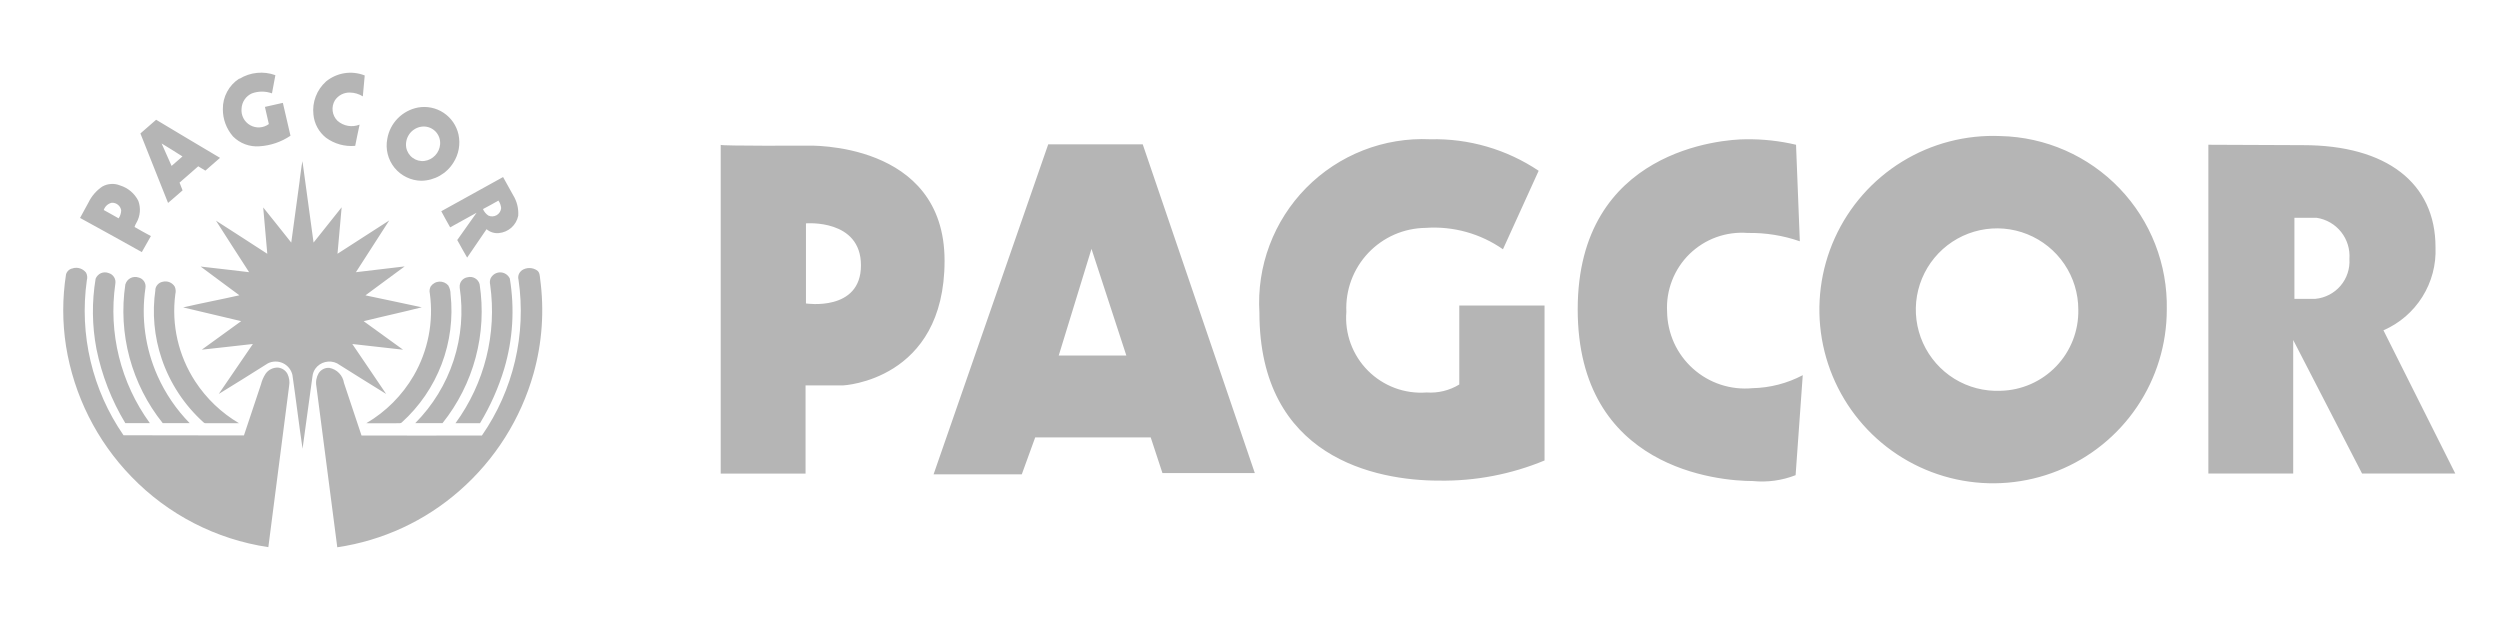
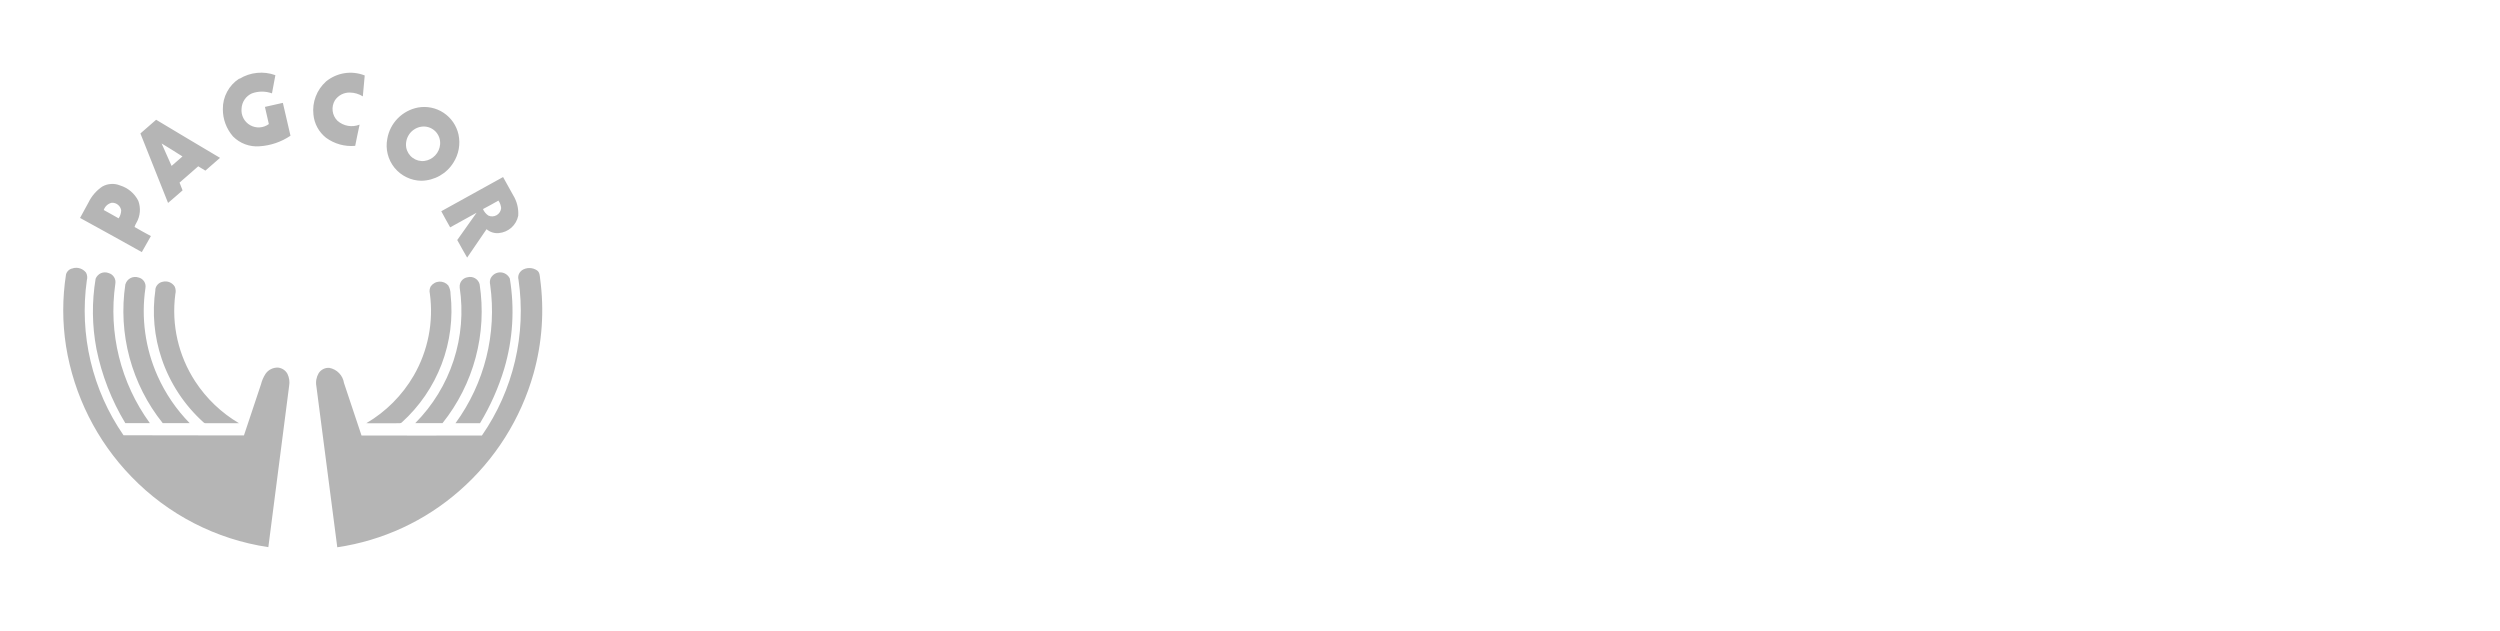
<svg xmlns="http://www.w3.org/2000/svg" width="99" height="25" fill="none" viewBox="0 0 99 25">
  <path fill="#B5B5B5" d="M9.485 3.12c.21-.13.447-.21.693-.234.246-.025.495.006.727.091l-.135.72c-.256-.092-.536-.092-.792 0-.118.052-.219.136-.291.242-.073.106-.115.23-.121.358-.014.131.011.263.071.38.06.118.154.215.268.28.115.065.246.096.378.088.131-.008.257-.054.363-.132-.053-.227-.104-.453-.155-.68l.71-.16.302 1.302c-.365.246-.79.391-1.23.418-.192.015-.385-.012-.566-.08-.18-.067-.344-.173-.48-.31-.261-.3-.405-.684-.402-1.08-.004-.242.054-.48.17-.693.114-.213.281-.392.485-.522l.005.012zm3.423.108c.211-.173.465-.287.735-.33.27-.042.546-.01.8.09l-.075.828c-.154-.096-.332-.149-.514-.151-.116-.003-.231.024-.335.077-.103.054-.191.133-.256.23-.076.126-.108.275-.09.422.018.147.085.284.19.388.117.104.262.174.417.201.155.027.314.01.46-.048-.059.278-.12.557-.174.84-.413.038-.824-.077-1.158-.322-.14-.112-.257-.25-.342-.408-.085-.157-.138-.33-.154-.51-.027-.24.003-.485.09-.712.086-.227.225-.43.406-.593v-.002zm3.642 1.03c.354-.064.72.011 1.019.21.3.2.51.507.588.859.082.382.01.781-.2 1.11-.134.218-.321.397-.543.523-.222.125-.472.194-.727.198-.204-.003-.405-.05-.589-.14-.184-.088-.346-.216-.475-.375-.128-.158-.22-.343-.27-.541-.05-.198-.055-.405-.016-.605.052-.305.196-.588.413-.809.217-.221.496-.371.8-.43zm.08.769c-.175.042-.33.148-.43.298-.101.15-.142.333-.114.512.028.164.119.312.253.412.134.1.3.145.467.125.164-.022.315-.1.428-.22.114-.12.182-.275.195-.44.007-.096-.007-.192-.04-.282-.034-.09-.087-.171-.156-.239-.078-.075-.174-.13-.279-.16-.105-.029-.215-.031-.321-.006h-.002zm-11.07.258c.207-.183.416-.36.623-.543.84.508 1.687 1.006 2.53 1.509-.192.169-.386.337-.58.506l-.283-.172c-.247.215-.49.434-.74.646.038.103.08.205.12.308-.193.165-.38.336-.575.497L5.56 5.285h.002zm.84.396c.13.296.26.594.395.889l.431-.375c-.274-.172-.548-.349-.826-.514zm11.074 2.684c.818-.449 1.631-.904 2.448-1.354.136.24.266.48.4.72.15.244.22.529.2.814-.037.181-.132.346-.27.47-.138.122-.312.198-.496.215-.088.009-.176 0-.26-.027-.084-.026-.162-.07-.228-.127-.256.375-.514.748-.769 1.125-.137-.228-.26-.464-.392-.696l.765-1.08-1.045.578c-.12-.213-.24-.426-.353-.64v.002zm1.652-.086c.044.103.117.192.21.256.052.025.11.037.168.034.057-.003.114-.02.164-.048.05-.03.093-.07.124-.12.03-.048.05-.104.054-.162-.01-.106-.047-.209-.109-.296-.201.12-.406.226-.611.336zm-15.07-.894c.106-.06.224-.094.346-.1.12-.008.242.012.355.059.154.047.298.126.422.23.124.105.225.234.298.378.052.141.073.292.06.442-.013.15-.058.295-.133.425-.033.052-.058.11-.076.169.212.127.43.24.648.36-.12.211-.24.421-.36.635C4.8 9.53 3.988 9.075 3.17 8.63c.11-.206.225-.411.337-.617.124-.255.314-.472.55-.63l-.001.002zm.053.932c.198.106.392.22.589.329.063-.094.098-.203.102-.316-.014-.087-.06-.166-.13-.222-.068-.055-.155-.083-.243-.079-.074.016-.142.051-.198.102-.055.05-.097.114-.12.186zM2.895 10.62c.093-.023.19-.02.281.011.09.031.17.088.23.163.025.045.04.096.046.148.006.052.002.104-.013.154-.304 2.156.214 4.348 1.452 6.14 1.59.004 3.18.007 4.769.007.223-.675.451-1.348.674-2.021.037-.149.098-.29.181-.418.056-.082.132-.148.221-.19.09-.044.188-.063.287-.056.076.01.147.037.21.08.063.043.114.1.15.167.072.15.096.318.066.48-.275 2.128-.55 4.255-.823 6.382-2.065-.307-3.972-1.288-5.422-2.79-1.374-1.416-2.278-3.221-2.59-5.17-.147-.941-.147-1.9 0-2.842.018-.064.055-.121.105-.164.05-.043.113-.07.179-.076l-.003-.005zm17.763.089c.09-.062.196-.095.305-.095.109 0 .215.033.305.095.105.073.107.21.12.324.171 1.258.083 2.537-.26 3.76-.506 1.796-1.523 3.407-2.928 4.636-1.364 1.2-3.047 1.978-4.844 2.243l-.828-6.38c-.033-.175 0-.357.09-.512.044-.07.107-.127.182-.165.074-.037.157-.054.24-.048.147.027.283.1.387.207.105.107.173.245.195.393.23.693.464 1.386.694 2.08 1.588.005 3.177 0 4.767 0 1.247-1.8 1.765-4.004 1.45-6.17-.018-.065-.016-.134.005-.198.022-.064.062-.12.115-.162l.005-.008zm-16.871.327c.02-.049.048-.093.085-.13.037-.039.08-.069.128-.09.049-.02.1-.03.153-.031.053 0 .105.01.154.03.088.025.162.082.21.16.049.078.066.171.05.262-.28 1.947.21 3.928 1.368 5.52h-.972c-.547-.906-.933-1.899-1.143-2.936-.176-.92-.187-1.864-.033-2.788v.003zm15.652-.032c.037-.068.093-.124.16-.163.067-.038.144-.057.221-.055.078.003.154.027.218.07.065.043.116.103.15.173.198 1.191.123 2.412-.22 3.57-.229.757-.55 1.483-.96 2.16h-.971c1.153-1.58 1.645-3.547 1.373-5.484-.022-.09-.013-.185.025-.27l.004-.001zm-14.473.255c.015-.052.04-.1.074-.143.034-.042.077-.077.124-.102.048-.026.101-.041.155-.046.054-.005.109.002.16.019.092.02.173.074.226.153.052.079.071.174.054.267-.174 1.182-.007 2.389.48 3.48.31.694.741 1.328 1.273 1.87H6.445c-.613-.764-1.06-1.648-1.316-2.595-.255-.947-.31-1.936-.165-2.905l.002.002zm13.238.118c-.009-.093.018-.186.075-.26.058-.074.142-.123.234-.137.1-.027.207-.014.297.038.09.051.156.136.183.237.148.968.095 1.957-.158 2.904-.253.946-.699 1.83-1.31 2.596h-1.08c.692-.697 1.212-1.546 1.517-2.48.306-.935.387-1.928.24-2.9l.002.002zm-12.054.089c.01-.075.043-.146.095-.2.052-.056.12-.093.195-.107.09-.024.185-.018.272.016.086.035.159.096.208.176.04.093.049.197.023.295-.16 1.212.121 2.44.79 3.463.443.676 1.034 1.24 1.73 1.65H8.159c-.02.002-.039 0-.057-.007-.018-.006-.034-.017-.047-.031-.755-.681-1.323-1.545-1.65-2.508-.3-.882-.385-1.822-.25-2.743l-.005-.004zm10.91-.129c.039-.054.089-.098.147-.13.058-.033.123-.051.19-.055.066-.003.132.009.193.034.062.026.116.066.16.116.062.105.093.225.092.347.104.94-.017 1.889-.353 2.772-.336.882-.876 1.673-1.577 2.306-.035.04-.091.03-.138.033-.424 0-.847.006-1.27 0 .778-.455 1.425-1.104 1.878-1.884.569-.983.793-2.127.64-3.252-.025-.098-.011-.201.038-.289v.002z" />
-   <path fill="#B5B5B5" d="M11.867 7.137c.038-.252.06-.506.11-.755.15 1.08.29 2.15.44 3.224.371-.465.739-.932 1.112-1.397-.052.615-.112 1.228-.164 1.84.683-.438 1.364-.882 2.049-1.32-.442.683-.882 1.366-1.32 2.05l1.931-.229c-.516.384-1.038.76-1.553 1.146.742.16 1.487.309 2.229.473-.764.195-1.534.36-2.3.55.52.375 1.04.75 1.56 1.129-.67-.072-1.34-.151-2.01-.226.443.663.9 1.314 1.34 1.978-.65-.399-1.294-.804-1.94-1.21-.146-.074-.314-.093-.473-.053-.16.039-.3.134-.394.267-.06.089-.098.19-.11.298l-.393 2.866c-.144-.973-.26-1.95-.402-2.925-.024-.1-.07-.194-.135-.274-.065-.08-.147-.144-.24-.188-.093-.043-.195-.066-.298-.064-.103 0-.205.025-.297.071-.648.406-1.293.816-1.947 1.213.448-.661.902-1.32 1.352-1.979-.675.073-1.348.155-2.023.225.522-.375 1.042-.752 1.56-1.13-.766-.182-1.532-.364-2.298-.544.74-.172 1.487-.311 2.227-.48-.51-.382-1.027-.754-1.535-1.138.64.069 1.28.15 1.92.223-.437-.68-.88-1.356-1.312-2.04.681.431 1.353.877 2.032 1.312-.051-.612-.111-1.224-.162-1.836.376.46.738.93 1.111 1.392l.336-2.469h-.003zM31.983 5.768s-3.443.017-3.443-.032v13.019h3.36v-3.492h1.48s4.025-.183 4.025-4.938c0-4.756-5.422-4.557-5.422-4.557zm-.067 6.252V8.845s2.178-.183 2.178 1.662c0 1.846-2.178 1.51-2.178 1.51v.003zM45.252 5.715H41.51l-4.54 13.068h3.493l.531-1.462h4.574l.465 1.413h3.658L45.252 5.715zm-3.326 8.363l1.297-4.223 1.38 4.223h-2.677zM59.517 9.872l1.414-3.109c-1.267-.849-2.765-1.285-4.29-1.248-.908-.042-1.816.107-2.663.439-.846.332-1.614.838-2.253 1.486-.638.647-1.133 1.422-1.452 2.274-.32.851-.455 1.76-.4 2.669 0 5.736 4.607 6.65 7.117 6.65 1.431.022 2.852-.25 4.174-.798v-6.136h-3.376v3.127c-.389.238-.842.348-1.297.316-.427.032-.855-.029-1.256-.178-.4-.15-.764-.384-1.066-.688-.302-.303-.534-.668-.682-1.07-.147-.402-.206-.83-.171-1.257-.02-.427.047-.853.195-1.253.149-.4.376-.766.67-1.077.293-.31.646-.558 1.037-.73.39-.17.813-.26 1.24-.265 1.087-.076 2.166.224 3.06.848zM71.273 9.555l-.15-3.823c-.654-.154-1.324-.227-1.995-.217-.882 0-6.651.4-6.651 6.734 0 6.335 5.603 6.8 6.933 6.8.576.058 1.157-.022 1.696-.232l.283-3.96c-.616.325-1.3.501-1.996.515-.424.04-.852-.008-1.256-.141-.405-.133-.777-.349-1.094-.633-.317-.284-.573-.631-.75-1.019-.175-.388-.27-.808-.276-1.234-.024-.422.044-.845.197-1.239.153-.394.388-.751.69-1.047.303-.295.666-.523 1.063-.667.398-.143.822-.2 1.244-.167.701-.012 1.4.1 2.062.33zM79.22 5.388c-1.372-.059-2.73.294-3.899 1.014-1.17.72-2.096 1.772-2.662 3.023-.566 1.251-.744 2.643-.513 3.996.232 1.353.864 2.606 1.813 3.597.95.992 2.175 1.676 3.517 1.966 1.342.29 2.74.17 4.014-.342 1.275-.511 2.366-1.392 3.135-2.53.769-1.137 1.18-2.479 1.18-3.852.037-1.784-.635-3.51-1.87-4.799-1.235-1.288-2.93-2.034-4.715-2.073zm0 10.087c-.642.027-1.276-.138-1.823-.474-.547-.337-.98-.83-1.245-1.415-.264-.585-.348-1.236-.24-1.869.109-.633.404-1.218.848-1.682.444-.464 1.017-.784 1.645-.92.628-.135 1.281-.08 1.877.16.596.24 1.107.652 1.467 1.184.36.532.552 1.16.552 1.801.017.835-.297 1.643-.875 2.245-.578.603-1.371.952-2.206.97zM94.385 13.08c.636-.275 1.173-.738 1.541-1.326.368-.587.55-1.273.52-1.966 0-2.543-1.945-4.04-5.238-4.04l-3.757-.016v13.019h3.36v-5.287l2.726 5.287h3.692l-2.844-5.67zm-2.695-1.246h-.831V8.625h.882c.381.058.727.258.967.56.24.302.358.684.329 1.069.025.387-.1.768-.352 1.063-.252.295-.609.48-.995.517z" />
</svg>